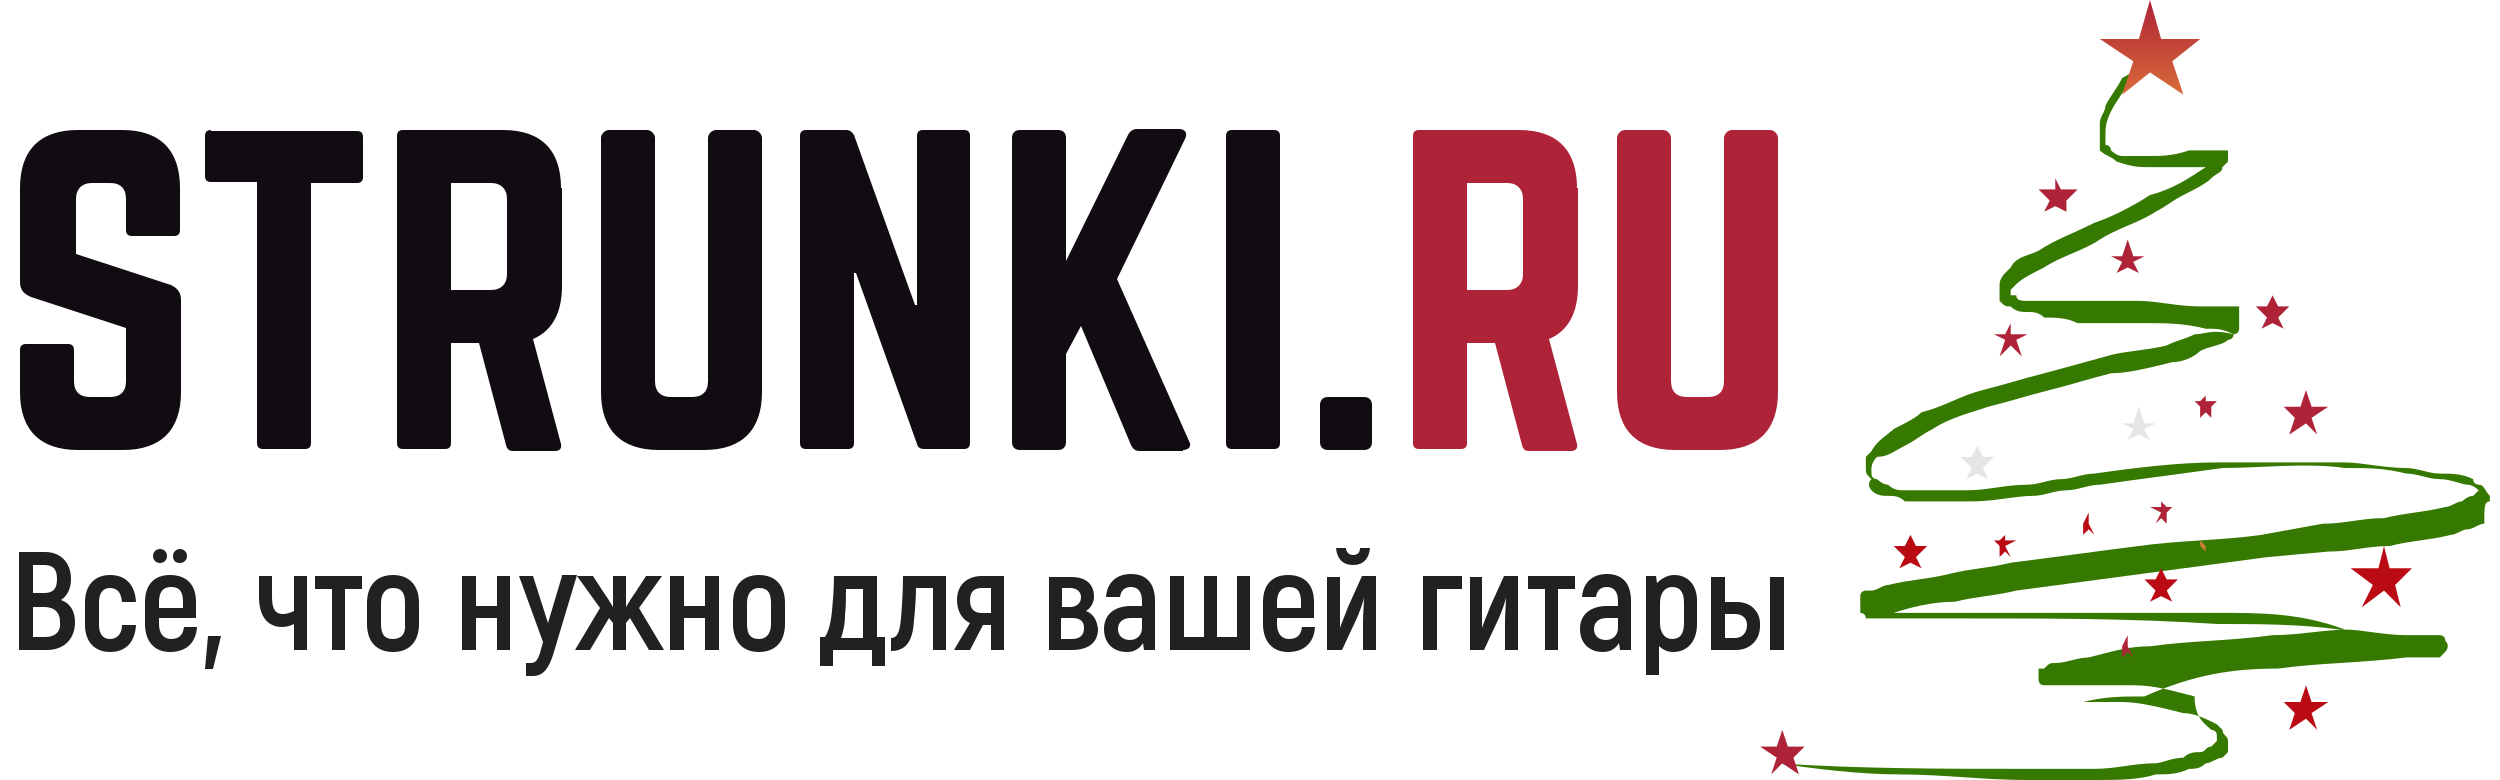
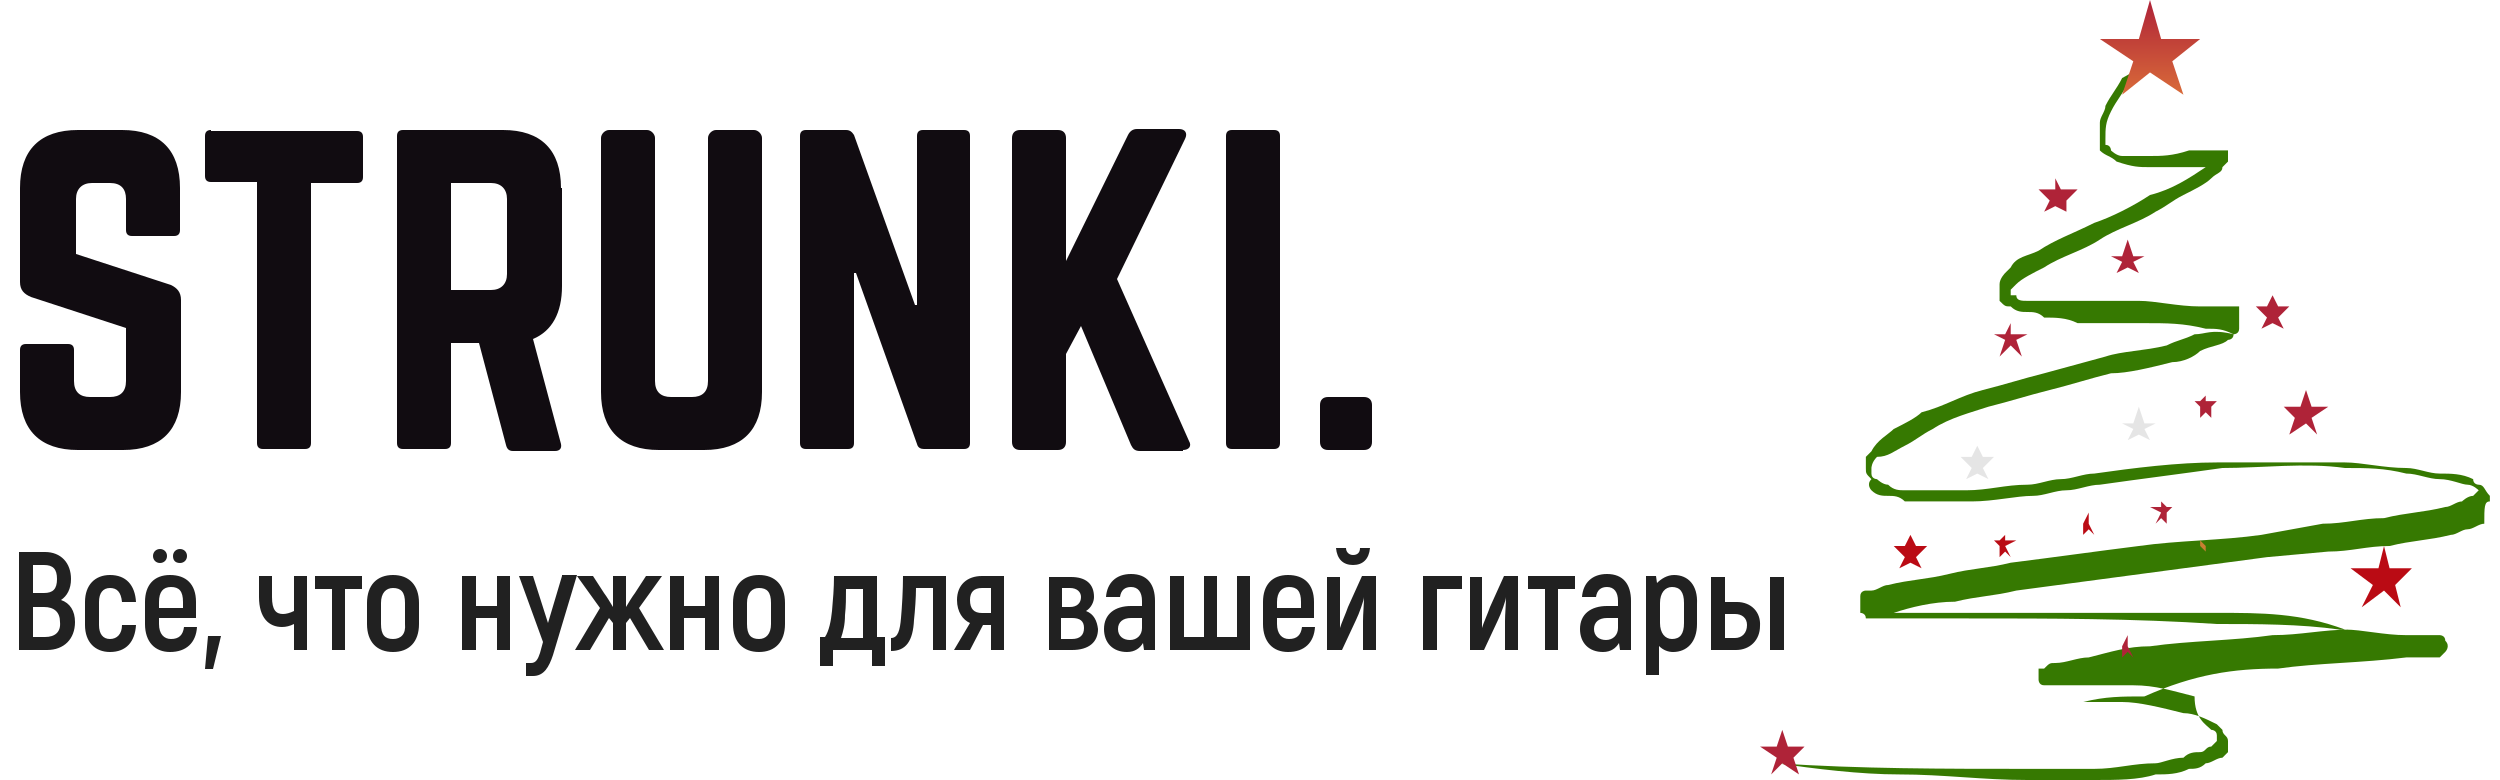
<svg xmlns="http://www.w3.org/2000/svg" width="250" height="78" viewBox="0 0 250 78" fill="none">
  <path d="M6.1 60C6.7 59.6 7.1 58.9 7.1 57.9C7.1 56.3 6.1 55.2 4.5 55.2H1.9V65H4.7C6.4 65 7.5 63.9 7.5 62.2C7.5 61.1 7 60.3 6.1 60ZM4.4 56.5C5.3 56.5 5.7 56.9 5.7 57.9C5.7 58.9 5.3 59.3 4.4 59.3H3.3V56.5H4.4V56.5ZM4.5 63.7H3.3V60.7H4.4C5.4 60.7 6 61.2 6 62.2C6.1 63.2 5.5 63.7 4.5 63.7V63.7ZM11 65.2C12.6 65.2 13.5 64.2 13.6 62.5H12.2C12.2 63.4 11.7 63.9 11 63.9C10.3 63.9 9.9 63.4 9.9 62.5V60.2C9.9 59.3 10.3 58.8 11 58.8C11.7 58.8 12.1 59.2 12.2 60.2H13.6C13.5 58.5 12.6 57.5 11 57.5C9.5 57.5 8.5 58.5 8.5 60.2V62.5C8.5 64.2 9.5 65.2 11 65.2ZM16 56.3C16.4 56.3 16.7 56 16.7 55.6C16.7 55.2 16.4 54.9 16 54.9C15.6 54.9 15.3 55.2 15.3 55.6C15.3 56 15.6 56.3 16 56.3ZM18 56.3C18.4 56.3 18.7 56 18.7 55.6C18.7 55.2 18.4 54.9 18 54.9C17.6 54.9 17.3 55.2 17.3 55.6C17.3 56 17.5 56.3 18 56.3ZM18.4 62.7C18.3 63.5 17.9 63.9 17.1 63.9C16.4 63.9 15.9 63.4 15.9 62.4V61.8H19.6V60.2C19.6 58.4 18.6 57.5 17 57.5C15.4 57.5 14.5 58.5 14.5 60.2V62.4C14.5 64.2 15.5 65.2 17 65.2C18.6 65.2 19.6 64.3 19.7 62.7H18.4V62.7ZM17.1 58.7C17.9 58.7 18.3 59.1 18.3 60.2V60.8H15.9V60.2C15.9 59.2 16.3 58.7 17.1 58.7ZM20.8 63.6L20.5 66.9H21.3L22.1 63.6H20.8V63.6ZM29.4 57.6V61.1C29 61.3 28.6 61.4 28.3 61.4C27.6 61.4 27.2 61 27.2 59.7V57.6H25.9V59.7C25.9 61.8 26.9 62.7 28.2 62.7C28.6 62.7 29 62.6 29.4 62.4V65H30.7V57.6H29.4V57.6ZM36.2 57.6H31.5V58.9H33.2V65H34.5V58.9H36.2V57.6ZM39.3 65.2C40.9 65.2 41.9 64.2 41.9 62.4V60.3C41.9 58.5 40.9 57.5 39.3 57.5C37.7 57.5 36.7 58.5 36.7 60.3V62.4C36.7 64.2 37.7 65.2 39.3 65.2ZM39.3 63.9C38.5 63.9 38.1 63.5 38.1 62.4V60.3C38.1 59.3 38.6 58.8 39.3 58.8C40.1 58.8 40.5 59.2 40.5 60.3V62.4C40.6 63.4 40.1 63.9 39.3 63.9ZM49.7 57.6V60.6H47.6V57.6H46.2V65H47.6V61.8H49.7V65H51V57.6H49.7V57.6ZM56.2 57.6L54.8 62.3L53.3 57.6H51.9L54.3 64.2L54 65.3C53.8 65.9 53.6 66.3 53.1 66.3H52.6V67.6H53.3C54.4 67.6 54.9 66.7 55.3 65.5L57.7 57.5H56.2V57.6ZM64.9 65H66.4L63.9 60.8L66.2 57.6H64.6L63.5 59.3C63.2 59.7 62.9 60.2 62.6 60.7V57.6H61.3V60.7C61 60.2 60.7 59.7 60.4 59.3L59.3 57.6H57.7L60 60.8L57.5 65H59L60.9 61.8L61.3 62.3V65H62.6V62.3L63 61.8L64.9 65V65ZM70.5 57.6V60.6H68.4V57.6H67V65H68.4V61.8H70.5V65H71.9V57.6H70.5V57.6ZM75.9 65.2C77.5 65.2 78.5 64.2 78.5 62.4V60.3C78.5 58.5 77.5 57.5 75.9 57.5C74.3 57.5 73.3 58.5 73.3 60.3V62.4C73.3 64.2 74.3 65.2 75.9 65.2ZM75.9 63.9C75.1 63.9 74.7 63.5 74.7 62.4V60.3C74.7 59.3 75.2 58.8 75.9 58.8C76.7 58.8 77.1 59.2 77.1 60.3V62.4C77.1 63.4 76.6 63.9 75.9 63.9ZM82 66.6H83.3V65H87.2V66.6H88.5V63.7H87.7V57.6H83.4C83.4 58.8 83.3 60 83.2 61.1C83.1 62.1 82.9 63.1 82.5 63.7H82V66.6V66.6ZM84.1 63.8C84.3 63.2 84.5 62.5 84.5 61.5C84.6 60.6 84.6 59.8 84.6 58.9H86.3V63.8H84.1ZM89.1 65.1C90.6 65.1 91.3 64.1 91.4 62C91.5 61.1 91.6 59.7 91.6 58.8H93.3V65H94.6V57.6H90.3C90.3 59 90.2 60.7 90.1 61.8C90 63 89.8 63.8 89.1 63.8V65.1V65.1ZM98.2 57.6C96.7 57.6 95.7 58.5 95.7 60C95.7 61.2 96.3 62 97 62.3L95.4 65H97L98.3 62.5H99.1V65H100.4V57.6H98.2V57.6ZM99.1 61.3H98.2C97.4 61.3 97 60.9 97 60C97 59.2 97.4 58.8 98.2 58.8H99.1V61.3ZM108.6 61.1C109.1 60.8 109.4 60.2 109.4 59.7C109.4 58.4 108.6 57.7 107.1 57.7H104.9V65H107.2C108.9 65 109.8 64.2 109.8 62.9C109.7 62.1 109.4 61.4 108.6 61.1V61.1ZM106.2 58.8H107C107.7 58.8 108.1 59.2 108.1 59.7C108.1 60.3 107.7 60.7 107 60.7H106.2V58.8ZM107.2 63.9H106.1V61.8H107.2C108 61.8 108.4 62.1 108.4 62.8C108.4 63.5 108 63.9 107.2 63.9ZM113.1 57.4C111.6 57.4 110.7 58.3 110.6 59.7H112C112.1 59 112.5 58.7 113.1 58.7C113.8 58.7 114.2 59.2 114.2 60.1V60.6H113.1C111.5 60.6 110.4 61.4 110.4 62.9C110.4 64.3 111.3 65.2 112.7 65.2C113.5 65.2 114 64.8 114.3 64.3L114.4 65H115.5V60.1C115.5 58.4 114.7 57.4 113.1 57.4V57.4ZM114.2 62.8C114.2 63.5 113.7 64 113 64C112.3 64 111.8 63.6 111.8 62.9C111.8 62.2 112.3 61.8 113.1 61.8H114.2V62.8V62.8ZM123.7 57.6V63.7H121.7V57.6H120.4V63.7H118.4V57.6H117V65H125V57.6H123.7V57.6ZM130.2 62.7C130.1 63.5 129.7 63.9 128.9 63.9C128.2 63.9 127.7 63.4 127.7 62.4V61.8H131.4V60.2C131.4 58.4 130.4 57.5 128.8 57.5C127.2 57.5 126.3 58.5 126.3 60.2V62.4C126.3 64.2 127.3 65.2 128.8 65.2C130.4 65.2 131.4 64.3 131.5 62.7H130.2V62.7ZM128.9 58.7C129.7 58.7 130.1 59.1 130.1 60.2V60.8H127.7V60.2C127.7 59.2 128.2 58.7 128.9 58.7V58.7ZM135.3 56.5C136.3 56.5 136.9 55.9 137 54.8H136C136 55.3 135.7 55.5 135.3 55.5C134.9 55.5 134.6 55.2 134.6 54.8H133.6C133.7 55.9 134.3 56.5 135.3 56.5ZM132.8 65H134.2L135.6 62C135.9 61.4 136.4 60 136.4 59.7C136.4 60.4 136.3 61.4 136.3 62.1V65H137.6V57.6H136.2L134.8 60.7C134.6 61.3 134.1 62.4 134 62.8V57.7H132.7V65H132.8ZM146.1 57.6H142.3V65H143.7V58.9H146.2V57.6H146.1ZM147 65H148.4L149.8 62C150.1 61.4 150.6 60 150.6 59.7C150.6 60.4 150.5 61.4 150.5 62.1V65H151.8V57.6H150.4L149 60.7C148.8 61.3 148.3 62.4 148.2 62.8V57.7H147V65V65ZM157.5 57.6H152.8V58.9H154.5V65H155.8V58.9H157.5V57.6V57.6ZM160.7 57.4C159.2 57.4 158.3 58.3 158.2 59.7H159.6C159.7 59 160.1 58.7 160.7 58.7C161.4 58.7 161.8 59.2 161.8 60.1V60.6H160.7C159.1 60.6 158 61.4 158 62.9C158 64.3 158.9 65.2 160.3 65.2C161.1 65.2 161.6 64.8 161.9 64.3L162 65H163.1V60.1C163.1 58.4 162.3 57.4 160.7 57.4V57.4ZM161.8 62.8C161.8 63.5 161.3 64 160.6 64C159.9 64 159.4 63.6 159.4 62.9C159.4 62.2 159.9 61.8 160.7 61.8H161.8V62.8V62.8ZM167.4 57.5C166.7 57.5 166.1 57.9 165.7 58.3L165.6 57.6H164.6V67.5H165.9V64.6C166.3 65 166.8 65.2 167.3 65.2C168.7 65.2 169.7 64.2 169.7 62.4V60.4C169.8 58.5 168.8 57.5 167.4 57.5V57.5ZM168.4 62.3C168.4 63.4 168 63.9 167.2 63.9C166.5 63.9 166 63.3 166 62.3V60.3C166 59.3 166.5 58.7 167.2 58.7C168 58.7 168.4 59.2 168.4 60.3V62.3ZM173.7 60.2H172.5V57.7H171.1V65H173.6C175 65 176 64 176 62.6C176.1 61.2 175.1 60.2 173.7 60.2V60.2ZM177 57.7V65H178.4V57.7H177V57.7ZM173.5 63.8H172.5V61.4H173.5C174.2 61.4 174.7 61.8 174.7 62.5C174.7 63.3 174.2 63.8 173.5 63.8Z" fill="#212121" />
  <path d="M7.8 13C4 13 2 15 2 18.8V28.2C2 29 2.4 29.4 3.1 29.7L12.6 32.8V38.1C12.6 39.2 12 39.7 11 39.7H9C8 39.7 7.4 39.2 7.4 38.1V35C7.4 34.6 7.2 34.4 6.8 34.4H2.6C2.2 34.4 2 34.6 2 35V39.2C2 43 4 45 7.8 45H12.3C16.1 45 18.1 43 18.1 39.2V30C18.1 29.2 17.7 28.8 17.1 28.5L7.6 25.4V19.9C7.6 18.9 8.2 18.3 9.2 18.3H11C12.1 18.3 12.6 18.9 12.6 19.9V23C12.6 23.4 12.8 23.6 13.2 23.6H17.4C17.8 23.6 18 23.4 18 23V18.8C18 15 16 13 12.2 13H7.8ZM21.1 13C20.7 13 20.5 13.2 20.5 13.6V17.6C20.5 18 20.7 18.2 21.1 18.2H25.7V44.3C25.7 44.7 25.9 44.9 26.3 44.9H30.5C30.9 44.9 31.1 44.7 31.1 44.3V18.3H35.7C36.1 18.3 36.3 18.1 36.3 17.7V13.7C36.3 13.3 36.1 13.1 35.7 13.1H21.1V13ZM56.1 18.8C56.1 15 54.1 13 50.3 13H40.3C39.9 13 39.7 13.2 39.7 13.6V44.3C39.7 44.7 39.9 44.9 40.3 44.9H44.5C44.9 44.9 45.1 44.7 45.1 44.3V34.3H47.9L50.6 44.5C50.7 44.9 50.9 45.1 51.3 45.1H55.5C55.9 45.1 56.2 44.9 56.1 44.4L53.3 33.9C55.2 33.1 56.2 31.3 56.2 28.6V18.8H56.1ZM45.1 29V18.3H49.1C50.1 18.3 50.7 18.9 50.7 19.9V27.4C50.7 28.4 50.1 29 49.1 29H45.1V29ZM71.6 13C71.2 13 70.8 13.4 70.8 13.8V38.1C70.8 39.2 70.2 39.7 69.2 39.7H67.1C66.1 39.7 65.5 39.2 65.5 38.1V13.8C65.5 13.4 65.1 13 64.7 13H60.9C60.5 13 60.1 13.4 60.1 13.8V39.2C60.1 43 62.1 45 65.9 45H70.4C74.2 45 76.2 43 76.2 39.2V13.8C76.2 13.4 75.8 13 75.4 13H71.6V13ZM92.3 13C91.9 13 91.7 13.2 91.7 13.6V30.5H91.5L85.4 13.5C85.2 13.2 85 13 84.6 13H80.6C80.2 13 80 13.2 80 13.6V44.3C80 44.7 80.2 44.9 80.6 44.9H84.8C85.2 44.9 85.4 44.7 85.4 44.3V27.3H85.6L91.7 44.4C91.8 44.8 92.1 44.9 92.4 44.9H96.4C96.8 44.9 97 44.7 97 44.3V13.6C97 13.2 96.8 13 96.4 13H92.3V13ZM118.3 45C118.9 45 119.2 44.6 118.9 44.1L111.7 27.9L118.5 13.9C118.8 13.3 118.5 12.9 117.9 12.9H113.7C113.3 12.9 113 13.1 112.8 13.5L106.6 26.1V13.8C106.6 13.3 106.3 13 105.8 13H102C101.5 13 101.2 13.3 101.2 13.8V44.2C101.2 44.7 101.5 45 102 45H105.8C106.3 45 106.6 44.7 106.6 44.2V35.4L108.1 32.6L113.1 44.5C113.3 44.9 113.5 45.1 114 45.1H118.3V45ZM123.2 13C122.8 13 122.6 13.2 122.6 13.6V44.3C122.6 44.7 122.8 44.9 123.2 44.9H127.4C127.8 44.9 128 44.7 128 44.3V13.6C128 13.2 127.8 13 127.4 13H123.2ZM132 44.2C132 44.7 132.3 45 132.8 45H136.4C136.9 45 137.2 44.7 137.2 44.2V40.5C137.2 40 136.9 39.7 136.4 39.7H132.8C132.3 39.7 132 40 132 40.5V44.2Z" fill="#110C11" />
-   <path d="M157.7 18.8C157.7 15 155.7 13 151.9 13H141.9C141.5 13 141.3 13.2 141.3 13.6V44.3C141.3 44.7 141.5 44.9 141.9 44.9H146.1C146.5 44.9 146.7 44.7 146.7 44.3V34.3H149.5L152.2 44.5C152.3 44.9 152.5 45.1 152.9 45.1H157.1C157.5 45.1 157.8 44.9 157.7 44.4L154.9 33.9C156.8 33.1 157.8 31.3 157.8 28.6V18.8H157.7ZM146.7 29V18.3H150.7C151.7 18.3 152.3 18.9 152.3 19.9V27.4C152.3 28.4 151.7 29 150.7 29H146.7V29ZM173.2 13C172.8 13 172.4 13.4 172.4 13.8V38.1C172.4 39.2 171.8 39.7 170.8 39.7H168.7C167.7 39.7 167.1 39.2 167.1 38.1V13.8C167.1 13.4 166.7 13 166.3 13H162.5C162.1 13 161.7 13.4 161.7 13.8V39.2C161.7 43 163.7 45 167.5 45H172C175.8 45 177.8 43 177.8 39.2V13.8C177.8 13.4 177.4 13 177 13H173.2V13Z" fill="#AF2338" />
  <path d="M248.986 49.586C248.429 49.029 248.429 49.029 248.986 49.586C248.429 49.029 248.429 48.471 247.871 48.471C247.871 48.471 247.314 48.471 247.314 47.914C246.2 47.357 245.086 47.357 243.971 47.357C242.857 47.357 241.743 46.8 240.629 46.8C238.4 46.8 236.171 46.243 234.5 46.243C230.043 46.243 226.143 46.243 221.686 46.243C217.786 46.243 213.329 46.8 209.429 47.357C208.314 47.357 207.2 47.914 206.086 47.914C204.971 47.914 203.857 48.471 202.743 48.471C200.514 48.471 198.843 49.029 196.614 49.029C195.5 49.029 194.386 49.029 193.271 49.029C192.157 49.029 191.043 49.029 190.486 49.029C189.929 49.029 189.371 49.029 188.814 48.471C188.257 48.471 187.7 47.914 187.7 47.914C187.7 47.914 187.143 47.914 187.143 47.357C187.143 47.357 187.143 47.357 187.143 46.8C187.143 46.8 187.143 46.243 187.7 45.686C188.814 45.686 189.371 45.129 190.486 44.571C191.6 44.014 192.157 43.457 193.271 42.9C194.943 41.786 197.171 41.229 198.843 40.671C201.071 40.114 202.743 39.557 204.971 39C207.2 38.443 208.871 37.886 211.1 37.329C212.771 37.329 215 36.771 217.229 36.214C218.343 36.214 219.457 35.657 220.014 35.1C221.129 34.543 222.243 34.543 222.8 33.986C222.8 33.986 223.357 33.986 223.357 33.429C223.357 33.429 223.914 33.429 223.914 32.871C223.914 32.871 223.914 32.871 223.914 32.314V31.757V31.2C223.914 31.2 223.914 31.2 223.914 30.643C223.357 30.643 223.357 30.643 222.8 30.643C221.686 30.643 220.571 30.643 220.014 30.643C217.786 30.643 215.557 30.086 213.886 30.086C212.771 30.086 211.657 30.086 210.543 30.086C209.429 30.086 208.314 30.086 207.2 30.086C206.086 30.086 204.971 30.086 204.414 30.086C203.857 30.086 203.3 30.086 202.743 30.086C202.186 30.086 201.629 30.086 201.629 29.529C201.629 29.529 201.629 29.529 201.071 29.529C201.071 29.529 201.071 29.529 201.071 28.971L201.629 28.414C202.186 27.857 203.3 27.3 204.414 26.743C206.086 25.629 208.314 25.071 209.986 23.957C211.657 22.843 213.886 22.286 215.557 21.171C216.671 20.614 217.229 20.057 218.343 19.5C219.457 18.943 220.571 18.386 221.129 17.828C221.686 17.271 222.243 17.271 222.243 16.714C222.243 16.714 222.243 16.714 222.8 16.157C222.8 16.157 222.8 16.157 222.8 15.6C222.8 15.6 222.8 15.6 222.8 15.043H222.243C221.686 15.043 221.129 15.043 220.571 15.043H218.9C217.229 15.6 216.114 15.6 215 15.6C213.886 15.6 212.771 15.6 212.214 15.6C211.657 15.6 211.1 15.043 211.1 15.043C211.1 15.043 211.1 14.486 210.543 14.486V13.928C210.543 12.814 210.543 12.257 211.1 11.143C211.657 10.028 212.214 9.471 212.771 8.357C213.329 7.243 213.886 6.686 215 6.129C213.886 6.686 213.329 7.243 212.214 7.8C211.657 8.914 211.1 9.471 210.543 10.586C210.543 11.143 209.986 11.7 209.986 12.257C209.986 12.814 209.986 13.371 209.986 13.928C209.986 14.486 209.986 14.486 209.986 14.486C209.986 14.486 209.986 14.486 209.986 15.043C210.543 15.6 211.1 15.6 211.657 16.157C213.329 16.714 213.886 16.714 215 16.714C216.114 16.714 217.229 16.714 218.343 16.714H220.014C220.571 16.714 221.129 16.714 221.686 16.714C221.129 16.157 220.571 16.714 220.571 16.714C218.9 17.828 217.229 18.943 215 19.5C213.329 20.614 211.1 21.729 209.429 22.286C207.2 23.4 205.529 23.957 203.857 25.071C202.743 25.629 201.629 25.629 201.071 26.743L200.514 27.3C200.514 27.3 199.957 27.857 199.957 28.414C199.957 28.414 199.957 28.414 199.957 28.971V29.529C199.957 29.529 199.957 29.529 199.957 30.086C200.514 30.643 200.514 30.643 201.071 30.643C201.629 31.2 202.186 31.2 202.743 31.2C203.3 31.2 203.857 31.2 204.414 31.757C205.529 31.757 206.643 31.757 207.757 32.314C208.871 32.314 209.986 32.314 211.1 32.314H214.443C216.671 32.314 218.343 32.314 220.571 32.871C221.686 32.871 222.243 32.871 223.357 33.429C221.129 32.871 220.571 33.429 219.457 33.429C218.343 33.986 217.786 33.986 216.671 34.543C214.443 35.1 212.214 35.1 210.543 35.657L204.414 37.329C202.186 37.886 200.514 38.443 198.286 39C196.057 39.557 194.386 40.671 192.157 41.229C191.6 41.786 190.486 42.343 189.371 42.9C188.814 43.457 187.7 44.014 187.143 45.129L186.586 45.686C186.586 46.243 186.586 46.243 186.586 46.8C186.586 47.357 186.586 47.357 187.143 47.914C186.586 48.471 187.143 49.029 187.143 49.029C187.7 49.586 188.257 49.586 188.814 49.586C189.371 49.586 189.929 49.586 190.486 50.143C191.6 50.143 192.714 50.143 193.829 50.143C194.943 50.143 196.057 50.143 197.171 50.143C199.4 50.143 201.629 49.586 203.3 49.586C204.414 49.586 205.529 49.029 206.643 49.029C207.757 49.029 208.871 48.471 209.986 48.471C213.886 47.914 218.343 47.357 222.243 46.8C226.143 46.8 230.6 46.243 234.5 46.8C236.729 46.8 238.4 46.8 240.629 47.357C241.743 47.357 242.857 47.914 243.971 47.914C245.086 47.914 246.2 48.471 246.757 48.471C247.314 48.471 247.871 49.029 247.871 49.029C247.871 49.029 247.871 49.029 247.314 49.586C246.757 49.586 246.2 50.143 246.2 50.143C245.643 50.143 245.086 50.7 244.529 50.7C242.3 51.257 240.629 51.257 238.4 51.814C236.171 51.814 234.5 52.371 232.271 52.371L226.143 53.486C222.243 54.043 217.786 54.043 213.886 54.6C209.429 55.157 205.529 55.714 201.071 56.271C198.843 56.829 197.171 56.829 194.943 57.386C192.714 57.943 191.043 57.943 188.814 58.5C188.257 58.5 187.7 59.057 187.143 59.057H186.586C186.586 59.057 186.029 59.057 186.029 59.614C186.029 59.614 186.029 59.614 186.029 60.171V60.729C186.029 60.729 186.029 60.729 186.029 61.286C186.029 61.286 186.586 61.286 186.586 61.843C186.586 61.843 186.586 61.843 187.143 61.843C187.7 61.843 187.7 61.843 188.257 61.843C188.814 61.843 188.814 61.843 188.814 61.843C189.371 61.843 189.929 61.843 190.486 61.843C192.714 61.843 194.943 61.843 196.614 61.843C204.971 61.843 213.329 61.843 221.686 62.4C225.586 62.4 230.043 62.4 233.943 62.957C234.5 62.957 234.5 62.957 235.057 62.957C232.271 62.957 230.043 63.514 227.257 63.514C223.357 64.071 218.9 64.071 215 64.629C212.771 64.629 211.1 65.186 208.871 65.743C207.757 65.743 206.643 66.3 205.529 66.3C204.971 66.3 204.971 66.3 204.414 66.857C204.414 66.857 204.414 66.857 203.857 66.857C203.857 66.857 203.857 66.857 203.857 67.414V67.971C203.857 67.971 203.857 68.529 204.414 68.529H204.971H205.529C206.086 68.529 206.086 68.529 206.643 68.529C207.757 68.529 208.871 68.529 209.986 68.529H211.657C212.214 68.529 212.771 68.529 213.329 68.529C215.557 68.529 217.229 69.086 219.457 69.643C219.457 71.871 220.571 72.429 221.129 72.986C221.129 72.986 221.686 72.986 221.686 73.543C221.686 73.543 221.686 73.543 221.686 74.1C221.686 74.1 221.686 74.1 221.129 74.657C220.571 74.657 220.571 75.214 220.014 75.214C219.457 75.214 218.9 75.214 218.343 75.771C217.229 75.771 216.114 76.329 215.557 76.329C213.329 76.329 211.657 76.886 209.429 76.886H206.086H202.743C194.386 76.886 186.029 76.886 177.671 76.329C181.571 76.886 186.029 77.443 189.929 77.443C194.386 77.443 198.286 78 202.743 78H206.086H209.429C211.657 78 213.886 78 215.557 77.443C216.671 77.443 217.786 77.443 218.9 76.886C219.457 76.886 220.014 76.886 220.571 76.329C221.129 76.329 221.686 75.771 222.243 75.771L222.8 75.214V74.657V74.1C222.8 73.543 222.243 73.543 222.243 72.986L221.686 72.429C220.571 71.871 219.457 71.314 218.343 71.314C216.114 70.757 213.886 70.2 212.214 70.2C211.657 70.2 211.1 70.2 210.543 70.2H208.871C208.314 70.2 208.314 70.2 207.757 70.2H208.314C210.543 69.643 212.214 69.643 214.443 69.643C219.457 67.414 223.357 66.857 227.814 66.857C231.714 66.3 236.171 66.3 240.629 65.743C241.186 65.743 241.743 65.743 242.3 65.743H242.857H243.414H243.971C243.971 65.743 243.971 65.743 244.529 65.186C244.529 65.186 245.086 64.629 244.529 64.071C244.529 63.514 243.971 63.514 243.971 63.514C243.971 63.514 243.971 63.514 243.414 63.514C242.857 63.514 242.857 63.514 242.3 63.514C241.743 63.514 241.186 63.514 240.629 63.514C238.4 63.514 236.171 62.957 234.5 62.957C230.043 61.286 226.143 61.286 221.686 61.286C213.329 61.286 204.971 61.286 196.614 61.286C194.386 61.286 192.714 61.286 190.486 61.286C189.929 61.286 189.929 61.286 189.371 61.286C191.043 60.729 193.271 60.171 195.5 60.171C197.729 59.614 199.4 59.614 201.629 59.057C209.986 57.943 218.343 56.829 226.7 55.714L232.829 55.157C235.057 55.157 236.729 54.6 238.957 54.6C241.186 54.043 242.857 54.043 245.086 53.486C245.643 53.486 246.2 52.929 246.757 52.929C247.314 52.929 247.871 52.371 248.429 52.371C248.429 50.7 248.429 50.143 248.986 50.143C248.986 49.586 248.986 49.586 248.986 49.586ZM201.071 28.414C201.071 28.414 201.071 28.971 201.071 28.414V28.414Z" fill="#367901" />
  <path d="M215 0L216.114 3.9H220.014L217.229 6.129L218.343 9.471L215 7.243L212.214 9.471L213.329 6.129L209.986 3.9H213.886L215 0Z" fill="url(#paint0_linear_336_528)" />
  <path d="M201.072 32.314V33.429H202.744L201.629 33.986L202.187 35.657L201.072 34.543L199.958 35.657L200.515 33.986L199.401 33.429H200.515L201.072 32.314Z" fill="#AF2338" />
  <path d="M212.771 23.957L213.328 25.628H214.442L213.328 26.186L213.885 27.3L212.771 26.743L211.656 27.3L212.213 26.186L211.099 25.628H212.213L212.771 23.957Z" fill="#AF2338" />
  <path d="M227.256 29.529L227.814 30.643H228.928L227.814 31.757L228.371 32.871L227.256 32.314L226.142 32.871L226.699 31.757L225.585 30.643H226.699L227.256 29.529Z" fill="#AF2338" />
  <path d="M213.886 40.671L214.443 42.343H215.557L214.443 42.9L215 44.014L213.886 43.457L212.771 44.014L213.329 42.9L212.214 42.343H213.329L213.886 40.671Z" fill="#E5E5E5" />
  <path d="M205.528 17.829L206.086 18.943H207.757L206.643 20.057V21.172L205.528 20.614L204.414 21.172L204.971 20.057L203.857 18.943H205.528V17.829Z" fill="#AF2338" />
  <path d="M197.729 44.572L198.286 45.686H199.4L198.286 46.8L198.843 47.914L197.729 47.357L196.614 47.914L197.171 46.8L196.057 45.686H197.171L197.729 44.572Z" fill="#E5E5E5" />
-   <path d="M216.114 56.829L216.671 57.943H217.785L216.671 59.057L217.228 60.172L216.114 59.614L215 60.172L215.557 59.057L214.442 57.943H215.557L216.114 56.829Z" fill="#BA0B14" />
-   <path d="M230.6 68.529L231.157 70.2H232.828L231.157 71.314L231.714 72.986L230.6 71.871L228.928 72.986L229.485 71.314L228.371 70.2H230.043L230.6 68.529Z" fill="#BA0B14" />
  <path d="M238.401 54.6L238.958 56.829H241.187L239.515 58.5L240.072 60.729L238.401 59.057L236.172 60.729L237.287 58.5L235.058 56.829H237.844L238.401 54.6Z" fill="#BA0B14" />
  <path d="M178.229 72.986L178.786 74.657H180.457L179.343 75.771L179.9 77.443L178.229 76.329L177.114 77.443L177.671 75.771L176 74.657H177.671L178.229 72.986Z" fill="#AF2338" />
  <path d="M230.6 39L231.157 40.671H232.828L231.157 41.786L231.714 43.457L230.6 42.343L228.928 43.457L229.485 41.786L228.371 40.671H230.043L230.6 39Z" fill="#AF2338" />
  <path d="M191.043 53.486L191.6 54.6H192.714L191.6 55.714L192.157 56.828L191.043 56.271L189.928 56.828L190.485 55.714L189.371 54.6H190.485L191.043 53.486Z" fill="#BA0B14" />
  <path d="M200.515 53.486V54.043H201.629L200.515 54.6L201.072 55.714L200.515 55.157L199.958 55.714V54.6L199.401 54.043H199.958L200.515 53.486Z" fill="#BA0B14" />
  <path d="M208.872 51.257V52.371H209.986H208.872L209.429 53.486L208.872 52.929L208.314 53.486V52.371H207.757H208.314L208.872 51.257Z" fill="#BA0B14" />
  <path d="M220.015 54.043L220.572 54.6V55.158L220.015 54.6V55.158V54.6H219.457H220.015V54.043Z" fill="url(#paint1_linear_336_528)" />
  <path d="M216.114 50.143L216.671 50.7H217.229L216.671 51.257V52.371L216.114 51.814L215.557 52.371L216.114 51.257L215 50.7H216.114V50.143Z" fill="#AF2338" />
  <path d="M220.571 39.557V40.114H221.686L221.128 40.671V41.786L220.571 41.229L220.014 41.786V40.671L219.457 40.114H220.014L220.571 39.557Z" fill="#AF2338" />
  <path d="M212.772 63.514V64.629H213.886H212.772L213.329 65.743L212.772 65.186L212.214 65.743V64.629H211.657H212.214L212.772 63.514Z" fill="#AF2338" />
  <defs>
    <linearGradient id="paint0_linear_336_528" x1="215.174" y1="-4.655" x2="215.174" y2="69.744" gradientUnits="userSpaceOnUse">
      <stop offset="0.064" stop-color="#AF2338" />
      <stop offset="0.305" stop-color="#FFAC3A" />
      <stop offset="1" stop-color="#B06C2F" />
    </linearGradient>
    <linearGradient id="paint1_linear_336_528" x1="220.201" y1="-4.426" x2="220.201" y2="70.014" gradientUnits="userSpaceOnUse">
      <stop offset="0.064" stop-color="#FFD076" />
      <stop offset="0.305" stop-color="#FFAC3A" />
      <stop offset="1" stop-color="#B06C2F" />
    </linearGradient>
  </defs>
</svg>